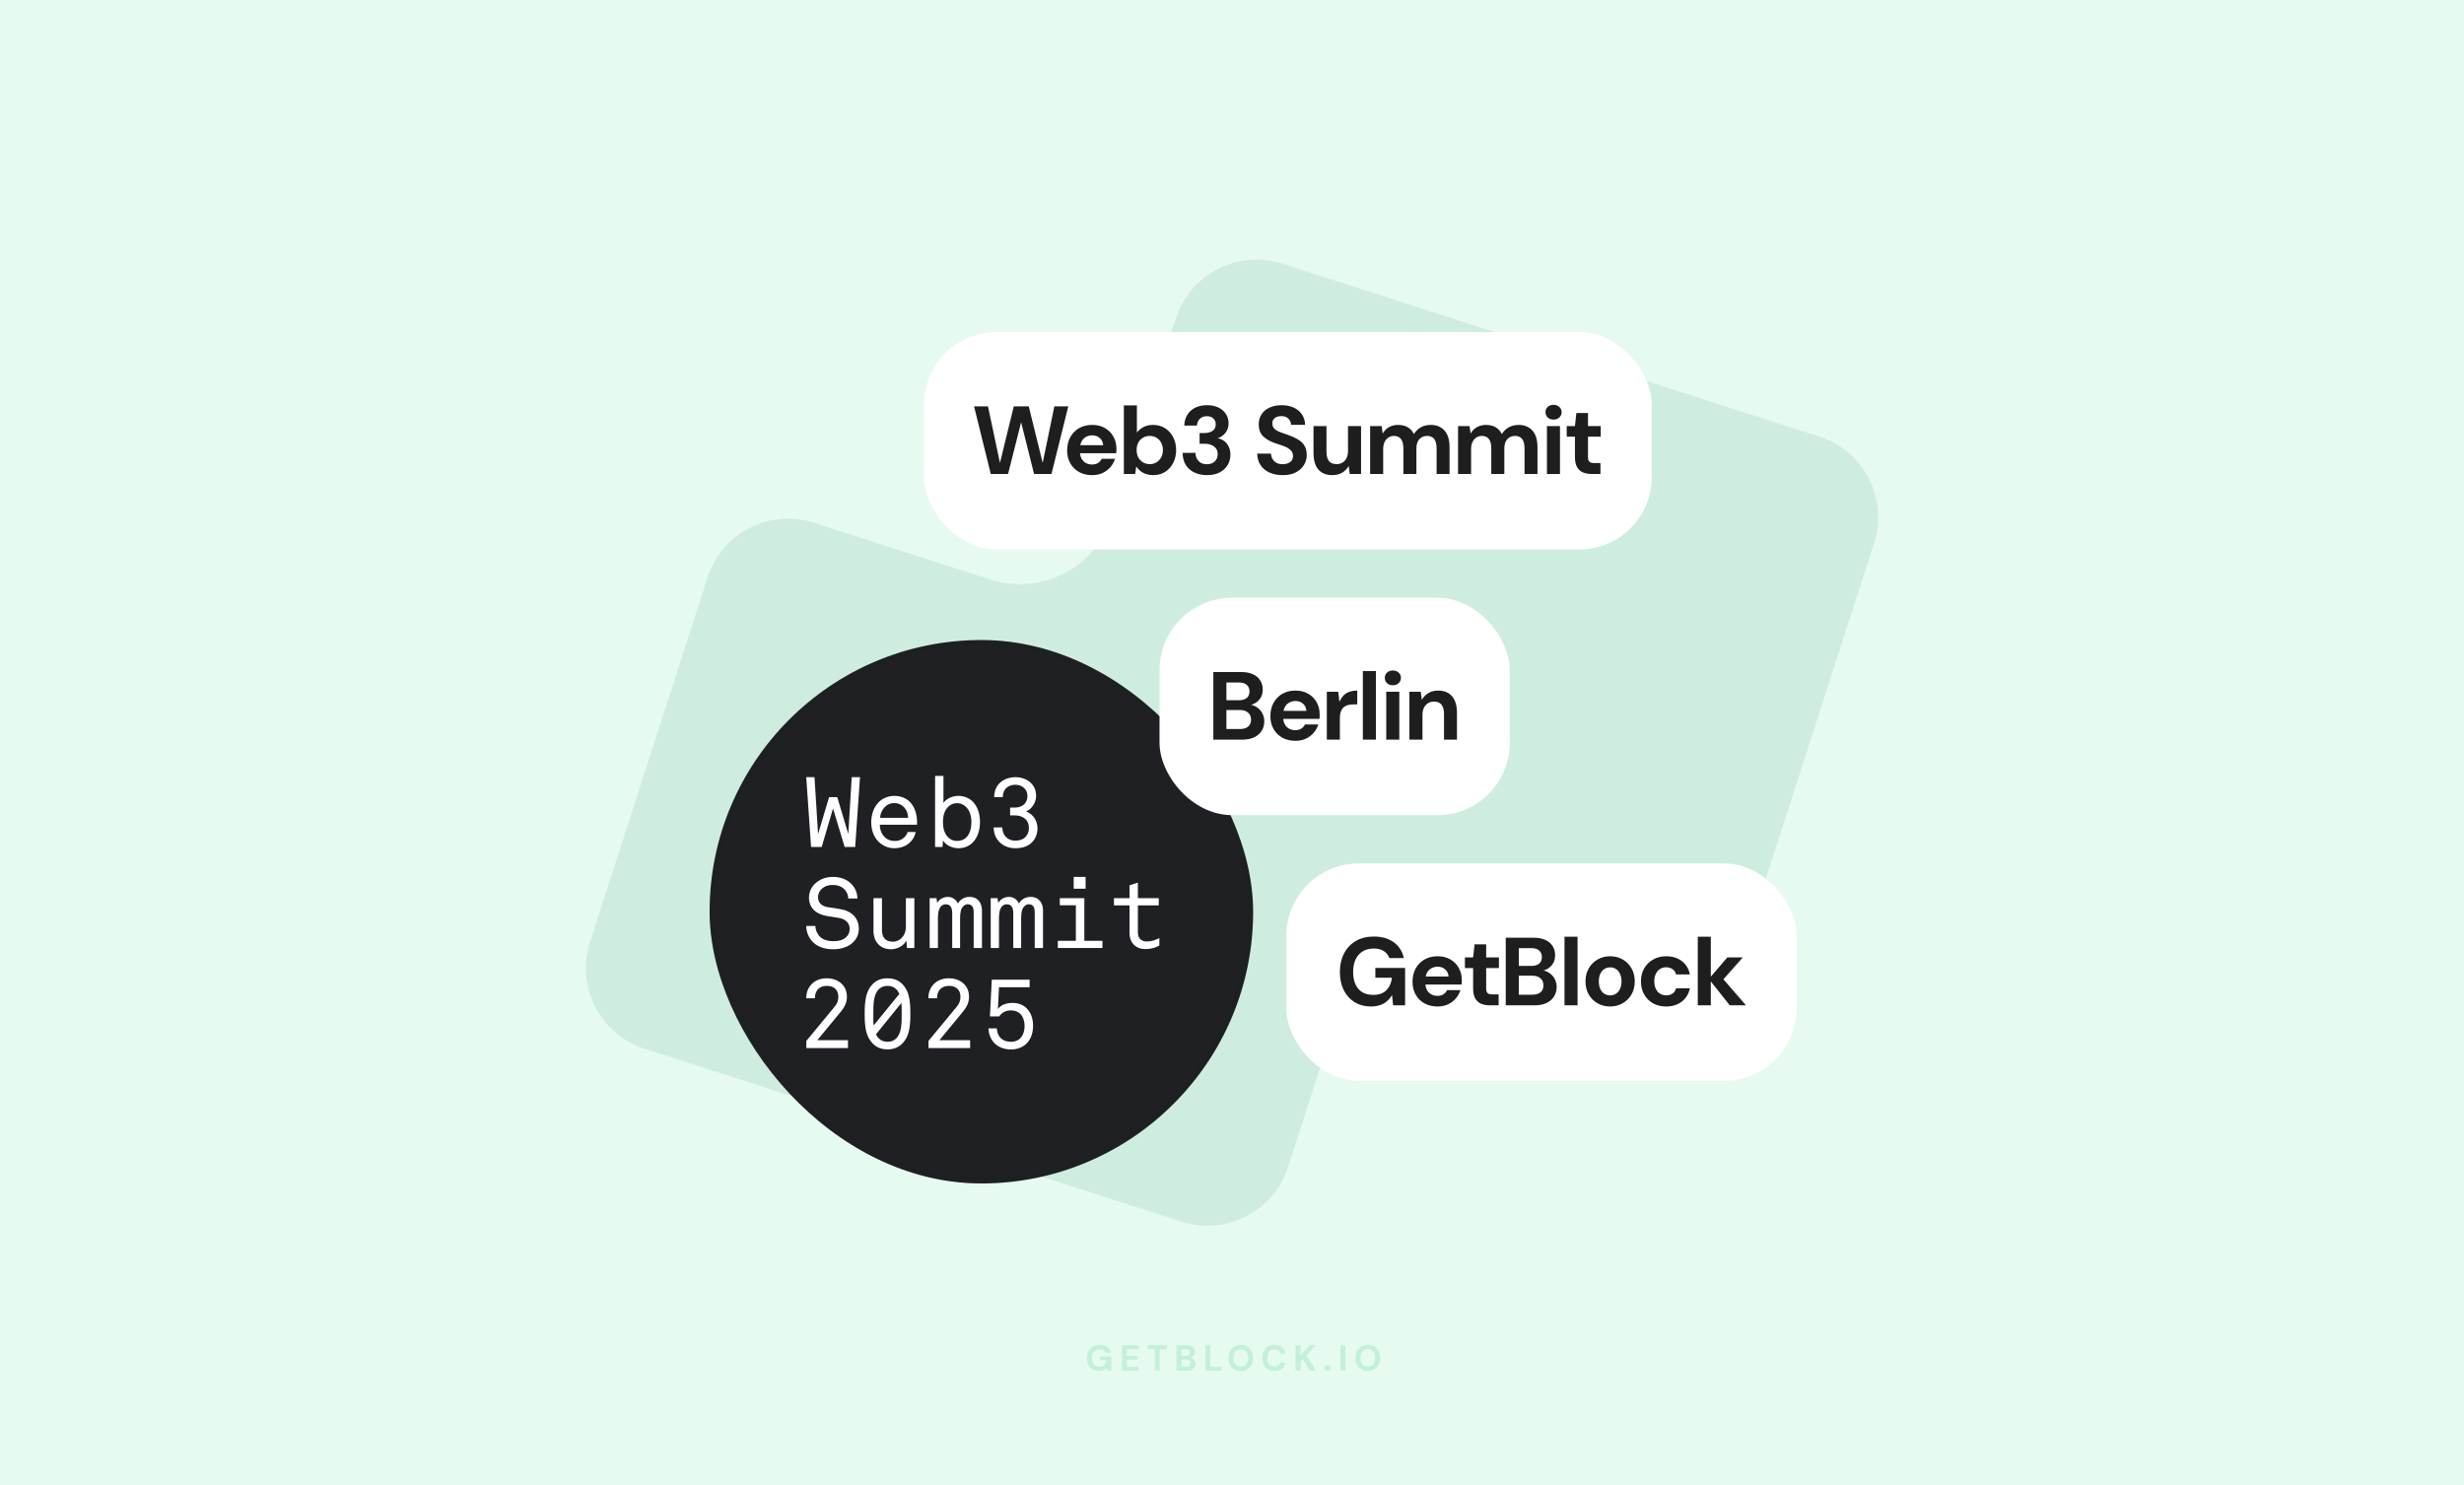
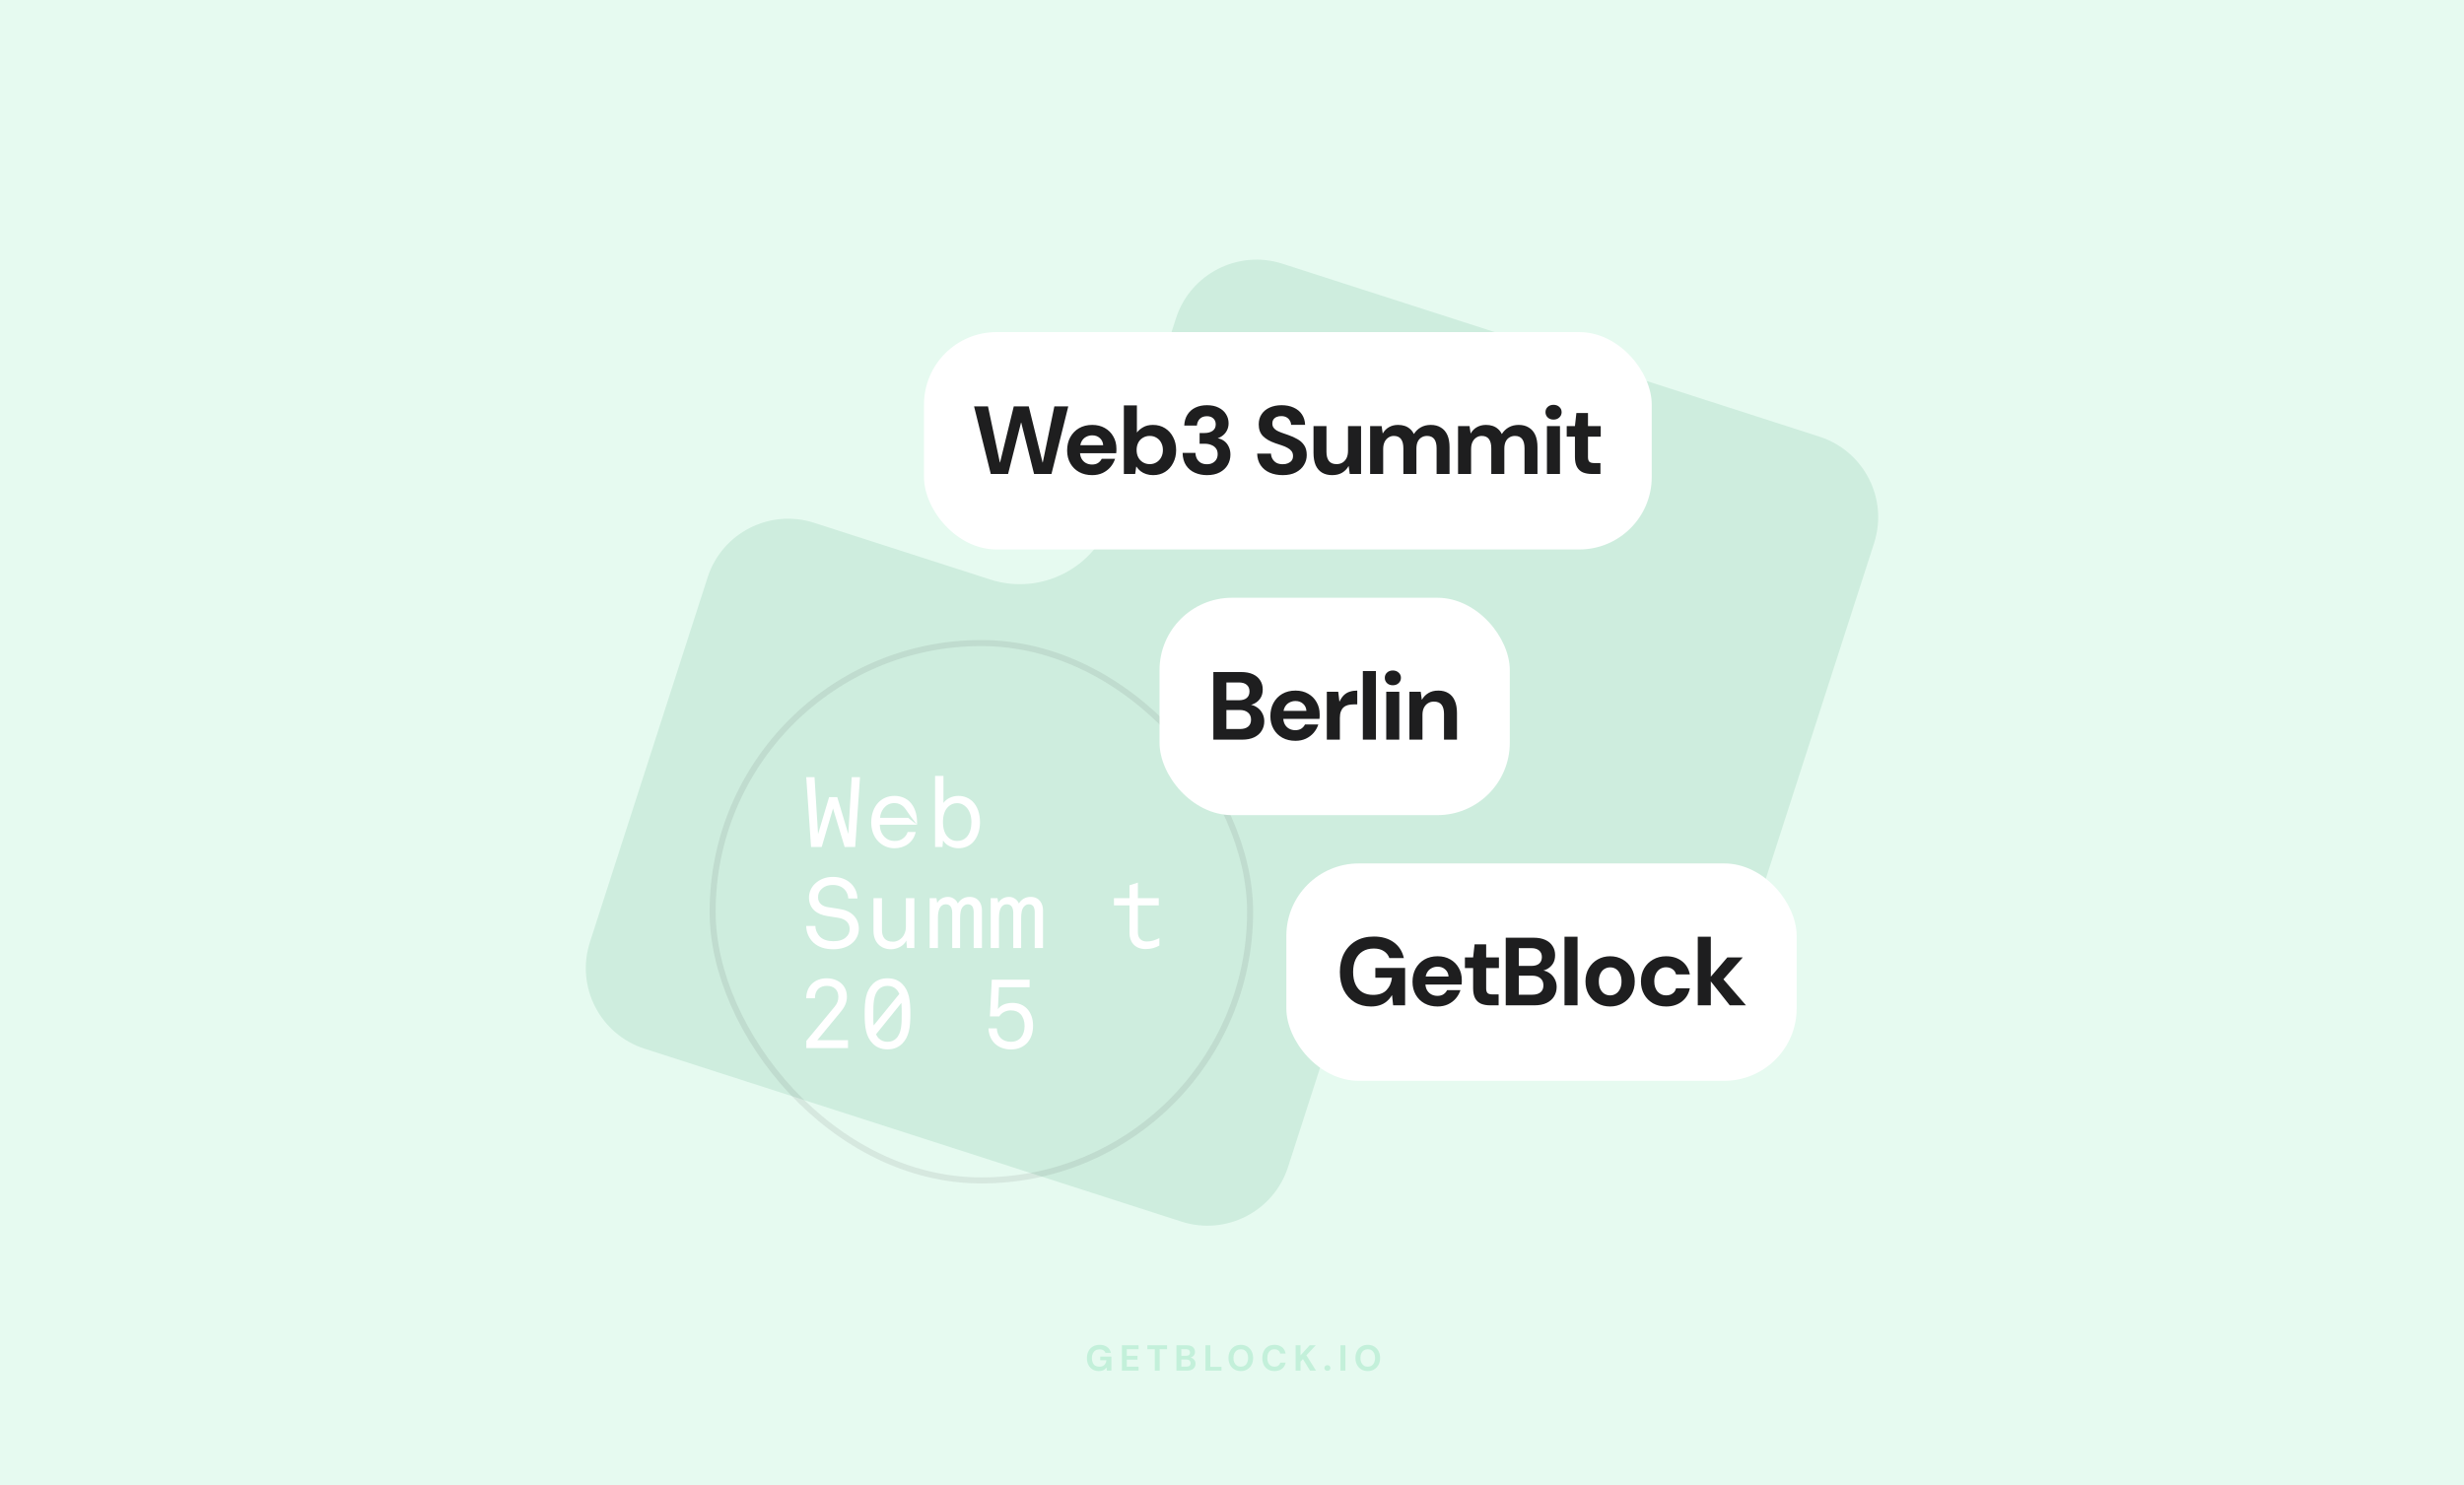
<svg xmlns="http://www.w3.org/2000/svg" width="816" height="492" viewBox="0 0 816 492" fill="none">
  <rect width="816" height="492" fill="#E6FAF0" />
  <path fill-rule="evenodd" clip-rule="evenodd" d="M602.554 144.638C617.294 149.386 625.392 165.176 620.64 179.905L581.656 300.753C576.904 315.482 561.104 323.574 546.364 318.826L488.072 300.048C471.255 294.631 453.23 303.868 447.806 320.683L426.552 386.568C421.801 401.298 406 409.389 391.26 404.641L213.446 347.362C198.706 342.614 190.608 326.824 195.36 312.095L234.344 191.247C239.096 176.518 254.896 168.426 269.636 173.174L327.928 191.952C344.745 197.369 362.77 188.132 368.194 171.317L389.448 105.432C394.199 90.702 410 82.611 424.74 87.359L602.554 144.638Z" fill="#CEEDDE" />
  <path opacity="0.16" d="M363.914 454.144C363.122 454.144 362.426 453.968 361.826 453.616C361.234 453.256 360.774 452.756 360.446 452.116C360.118 451.468 359.954 450.716 359.954 449.86C359.954 448.996 360.122 448.236 360.458 447.58C360.794 446.916 361.278 446.396 361.91 446.02C362.55 445.644 363.306 445.456 364.178 445.456C365.17 445.456 365.99 445.692 366.638 446.164C367.294 446.636 367.714 447.292 367.898 448.132H366.098C365.978 447.764 365.754 447.476 365.426 447.268C365.098 447.052 364.678 446.944 364.166 446.944C363.622 446.944 363.158 447.064 362.774 447.304C362.39 447.544 362.098 447.88 361.898 448.312C361.698 448.744 361.598 449.26 361.598 449.86C361.598 450.468 361.698 450.984 361.898 451.408C362.098 451.832 362.382 452.156 362.75 452.38C363.126 452.596 363.566 452.704 364.07 452.704C364.806 452.704 365.362 452.508 365.738 452.116C366.122 451.716 366.35 451.2 366.422 450.568H364.358V449.356H368.054V454H366.566L366.434 452.932C366.258 453.196 366.05 453.42 365.81 453.604C365.578 453.78 365.306 453.912 364.994 454C364.682 454.096 364.322 454.144 363.914 454.144ZM371.537 454V445.6H377.057V446.908H373.157V449.104H376.697V450.364H373.157V452.692H377.057V454H371.537ZM382.432 454V446.908H379.972V445.6H386.488V446.908H384.04V454H382.432ZM389.604 454V445.6H393.048C393.632 445.6 394.124 445.692 394.524 445.876C394.924 446.06 395.224 446.316 395.424 446.644C395.632 446.964 395.736 447.336 395.736 447.76C395.736 448.184 395.644 448.54 395.46 448.828C395.276 449.116 395.032 449.34 394.728 449.5C394.432 449.652 394.104 449.74 393.744 449.764L393.936 449.632C394.32 449.648 394.66 449.752 394.956 449.944C395.26 450.128 395.496 450.376 395.664 450.688C395.84 451 395.928 451.34 395.928 451.708C395.928 452.156 395.82 452.552 395.604 452.896C395.388 453.24 395.076 453.512 394.668 453.712C394.26 453.904 393.76 454 393.168 454H389.604ZM391.224 452.68H392.904C393.344 452.68 393.684 452.58 393.924 452.38C394.164 452.18 394.284 451.892 394.284 451.516C394.284 451.14 394.16 450.848 393.912 450.64C393.664 450.424 393.32 450.316 392.88 450.316H391.224V452.68ZM391.224 449.104H392.784C393.208 449.104 393.532 449.008 393.756 448.816C393.98 448.624 394.092 448.352 394.092 448C394.092 447.656 393.98 447.388 393.756 447.196C393.532 446.996 393.204 446.896 392.772 446.896H391.224V449.104ZM399.211 454V445.6H400.831V452.74H404.515V454H399.211ZM410.912 454.144C410.104 454.144 409.392 453.96 408.776 453.592C408.168 453.224 407.692 452.716 407.348 452.068C407.004 451.412 406.832 450.656 406.832 449.8C406.832 448.944 407.004 448.192 407.348 447.544C407.692 446.888 408.168 446.376 408.776 446.008C409.392 445.64 410.104 445.456 410.912 445.456C411.72 445.456 412.428 445.64 413.036 446.008C413.652 446.376 414.132 446.888 414.476 447.544C414.82 448.192 414.992 448.944 414.992 449.8C414.992 450.656 414.82 451.412 414.476 452.068C414.132 452.716 413.652 453.224 413.036 453.592C412.428 453.96 411.72 454.144 410.912 454.144ZM410.912 452.692C411.408 452.692 411.836 452.576 412.196 452.344C412.564 452.104 412.844 451.768 413.036 451.336C413.236 450.904 413.336 450.392 413.336 449.8C413.336 449.2 413.236 448.688 413.036 448.264C412.844 447.832 412.564 447.5 412.196 447.268C411.836 447.036 411.408 446.92 410.912 446.92C410.424 446.92 409.996 447.036 409.628 447.268C409.26 447.5 408.976 447.832 408.776 448.264C408.576 448.688 408.476 449.2 408.476 449.8C408.476 450.392 408.576 450.904 408.776 451.336C408.976 451.768 409.26 452.104 409.628 452.344C409.996 452.576 410.424 452.692 410.912 452.692ZM422.053 454.144C421.221 454.144 420.505 453.964 419.905 453.604C419.305 453.236 418.845 452.728 418.525 452.08C418.205 451.424 418.045 450.668 418.045 449.812C418.045 448.956 418.205 448.2 418.525 447.544C418.845 446.888 419.305 446.376 419.905 446.008C420.505 445.64 421.221 445.456 422.053 445.456C423.069 445.456 423.897 445.708 424.537 446.212C425.185 446.716 425.589 447.428 425.749 448.348H423.985C423.881 447.9 423.665 447.552 423.337 447.304C423.009 447.048 422.577 446.92 422.041 446.92C421.553 446.92 421.133 447.04 420.781 447.28C420.429 447.512 420.157 447.844 419.965 448.276C419.781 448.7 419.689 449.212 419.689 449.812C419.689 450.404 419.781 450.916 419.965 451.348C420.157 451.78 420.429 452.112 420.781 452.344C421.133 452.576 421.553 452.692 422.041 452.692C422.577 452.692 423.005 452.576 423.325 452.344C423.653 452.104 423.873 451.772 423.985 451.348H425.749C425.589 452.22 425.185 452.904 424.537 453.4C423.897 453.896 423.069 454.144 422.053 454.144ZM429.077 454V445.6H430.697V448.924L433.733 445.6H435.737L432.641 448.924L435.821 454H433.841L431.489 450.184L430.697 451.024V454H429.077ZM439.603 454.06C439.307 454.06 439.063 453.972 438.871 453.796C438.687 453.612 438.595 453.388 438.595 453.124C438.595 452.86 438.687 452.64 438.871 452.464C439.063 452.28 439.307 452.188 439.603 452.188C439.899 452.188 440.139 452.28 440.323 452.464C440.507 452.64 440.599 452.86 440.599 453.124C440.599 453.388 440.507 453.612 440.323 453.796C440.139 453.972 439.899 454.06 439.603 454.06ZM443.921 454V445.6H445.541V454H443.921ZM452.961 454.144C452.153 454.144 451.441 453.96 450.825 453.592C450.217 453.224 449.741 452.716 449.397 452.068C449.053 451.412 448.881 450.656 448.881 449.8C448.881 448.944 449.053 448.192 449.397 447.544C449.741 446.888 450.217 446.376 450.825 446.008C451.441 445.64 452.153 445.456 452.961 445.456C453.769 445.456 454.477 445.64 455.085 446.008C455.701 446.376 456.181 446.888 456.525 447.544C456.869 448.192 457.041 448.944 457.041 449.8C457.041 450.656 456.869 451.412 456.525 452.068C456.181 452.716 455.701 453.224 455.085 453.592C454.477 453.96 453.769 454.144 452.961 454.144ZM452.961 452.692C453.457 452.692 453.885 452.576 454.245 452.344C454.613 452.104 454.893 451.768 455.085 451.336C455.285 450.904 455.385 450.392 455.385 449.8C455.385 449.2 455.285 448.688 455.085 448.264C454.893 447.832 454.613 447.5 454.245 447.268C453.885 447.036 453.457 446.92 452.961 446.92C452.473 446.92 452.045 447.036 451.677 447.268C451.309 447.5 451.025 447.832 450.825 448.264C450.625 448.688 450.525 449.2 450.525 449.8C450.525 450.392 450.625 450.904 450.825 451.336C451.025 451.768 451.309 452.104 451.677 452.344C452.045 452.576 452.473 452.692 452.961 452.692Z" fill="#0BB867" />
-   <rect x="235" y="212" width="180" height="180" rx="90" fill="#1E2024" />
  <rect x="236" y="213" width="178" height="178" rx="89" stroke="#1E1E1F" stroke-opacity="0.08" stroke-width="2" />
  <path d="M383.941 313.193C382.735 313.878 381.3 314.367 379.375 314.367C375.657 314.367 374.059 311.79 374.059 309.148V299.886H368.906V297.505H374.059V293.233L376.832 292.352V297.505H383.746V299.886H376.832V308.888C376.832 310.649 377.843 311.855 379.767 311.855C381.398 311.855 382.572 311.366 383.941 310.747V313.193Z" fill="white" />
-   <path d="M359.518 294.375H355.571V290.461H359.518V294.375ZM365.095 314.008H350.32V311.628H356.289V299.854H350.973V297.506H359.094V311.628H365.095V314.008Z" fill="white" />
  <path d="M345.412 314.009H342.672V302.3C342.672 300.832 342.346 299.528 340.683 299.528C339.998 299.528 339.541 299.887 339.15 300.278C338.335 301.126 338.172 302.594 338.172 304.257V314.009H335.562V302.496C335.562 300.767 335.041 299.528 333.41 299.528C331.583 299.528 330.833 301.387 330.833 303.931V314.009H328.094V297.506H330.344L330.605 299.104C331.159 298.028 332.399 297.082 334.193 297.082C335.921 297.082 337.095 298.354 337.421 299.267C338.204 297.962 339.541 297.082 341.303 297.082C344.205 297.082 345.412 299.3 345.412 301.517V314.009Z" fill="white" />
  <path d="M325.193 314.009H322.454V302.3C322.454 300.832 322.127 299.528 320.464 299.528C319.779 299.528 319.323 299.887 318.931 300.278C318.116 301.126 317.953 302.594 317.953 304.257V314.009H315.344V302.496C315.344 300.767 314.822 299.528 313.191 299.528C311.365 299.528 310.615 301.387 310.615 303.931V314.009H307.875V297.506H310.125L310.386 299.104C310.941 298.028 312.18 297.082 313.974 297.082C315.702 297.082 316.877 298.354 317.203 299.267C317.985 297.962 319.323 297.082 321.084 297.082C323.986 297.082 325.193 299.3 325.193 301.517V314.009Z" fill="white" />
  <path d="M302.808 314.009H300.362L300.134 311.53C299.286 313.422 296.938 314.433 295.079 314.433C291.622 314.433 289.273 312.052 289.273 308.366V297.506H292.078V307.975C292.078 310.454 293.122 311.921 295.731 311.921C298.079 311.921 300.004 309.834 300.004 307.094V297.506H302.808V314.009Z" fill="white" />
  <path d="M284.416 307.649C284.416 309.573 283.633 311.041 282.492 312.15C280.894 313.715 278.448 314.433 275.969 314.433C273.164 314.433 270.979 313.682 269.413 312.247C267.946 310.878 267 308.888 267 306.703H270.033C270.033 308.073 270.685 309.443 271.631 310.356C272.675 311.367 274.338 311.758 275.969 311.758C277.73 311.758 279.165 311.399 280.209 310.421C280.926 309.769 281.383 308.953 281.383 307.714C281.383 305.92 280.307 304.42 277.567 303.996C276.295 303.8 275.251 303.637 274.012 303.442C270.555 302.92 267.913 300.995 267.913 297.31C267.913 295.581 268.631 293.918 269.87 292.744C271.468 291.244 273.425 290.461 275.838 290.461C278.089 290.461 280.241 291.146 281.774 292.614C283.177 293.951 283.894 295.647 283.959 297.604H280.926C280.861 296.462 280.47 295.516 279.817 294.766C278.937 293.755 277.6 293.135 275.806 293.135C274.143 293.135 272.805 293.625 271.794 294.766C271.207 295.451 270.914 296.201 270.914 297.245C270.914 299.332 272.577 300.278 274.306 300.506C275.61 300.669 276.784 300.898 278.056 301.093C281.905 301.648 284.416 303.996 284.416 307.649Z" fill="white" />
  <path d="M342.118 339.697C342.118 342.077 341.466 344.002 340.194 345.404C339.02 346.709 337.193 347.622 334.812 347.622C332.595 347.622 330.703 346.872 329.464 345.665C328.192 344.426 327.442 342.73 327.344 340.642H330.116C330.181 342.077 330.67 343.121 331.421 343.871C332.171 344.621 333.345 345.078 334.78 345.078C336.345 345.078 337.487 344.458 338.172 343.578C338.922 342.632 339.313 341.36 339.313 339.827C339.313 338.262 338.857 336.892 338.009 335.946C337.291 335.163 336.215 334.674 334.78 334.674C333.247 334.674 331.714 335.359 330.931 336.664H327.833L328.453 324.498H340.977V327.01H330.833L330.475 334.25C331.486 332.782 333.41 332.195 335.334 332.195C337.324 332.195 338.954 332.913 340.063 334.054C341.4 335.424 342.118 337.446 342.118 339.697Z" fill="white" />
-   <path d="M321.274 347.166H307.478V344.785L316.838 333.468C317.719 332.425 318.078 331.381 318.078 330.207C318.078 327.891 316.643 326.554 314.262 326.554C312.24 326.554 310.315 327.663 310.315 330.663H307.445C307.445 326.717 310.218 324.043 314.229 324.043C316.708 324.043 318.73 325.054 319.871 326.652C320.556 327.63 320.915 328.739 320.915 330.174C320.915 331.968 320.23 333.468 318.991 335.001L311.098 344.557H321.274V347.166Z" fill="white" />
  <path d="M301.485 335.816C301.485 340.187 301.093 343.35 298.81 345.666C297.701 346.775 296.168 347.59 293.918 347.59C291.668 347.59 290.135 346.775 289.026 345.666C286.743 343.35 286.352 340.187 286.352 335.816C286.352 331.446 286.743 328.25 289.026 325.934C290.135 324.825 291.668 324.043 293.918 324.043C296.168 324.043 297.701 324.825 298.81 325.934C301.093 328.25 301.485 331.446 301.485 335.816ZM297.832 329.228C297.571 328.609 297.212 328.054 296.723 327.598C296.071 326.978 295.125 326.554 293.918 326.554C292.711 326.554 291.766 326.978 291.113 327.598C289.189 329.424 289.222 332.751 289.222 335.816C289.222 337.088 289.189 338.426 289.319 339.665L297.832 329.228ZM298.615 335.816C298.615 334.61 298.615 333.37 298.517 332.196L290.102 342.6C290.363 343.155 290.689 343.644 291.113 344.035C291.766 344.655 292.711 345.079 293.918 345.079C295.125 345.079 296.071 344.655 296.723 344.035C298.647 342.209 298.615 338.882 298.615 335.816Z" fill="white" />
  <path d="M280.828 347.166H267.033V344.785L276.393 333.468C277.273 332.425 277.632 331.381 277.632 330.207C277.632 327.891 276.197 326.554 273.816 326.554C271.794 326.554 269.87 327.663 269.87 330.663H267C267 326.717 269.772 324.043 273.784 324.043C276.262 324.043 278.285 325.054 279.426 326.652C280.111 327.63 280.47 328.739 280.47 330.174C280.47 331.968 279.785 333.468 278.545 335.001L270.653 344.557H280.828V347.166Z" fill="white" />
-   <path d="M343.584 274.351C343.584 276.112 342.964 277.743 341.855 278.917C340.648 280.189 338.822 280.971 336.278 280.971C334.093 280.971 332.267 280.189 330.995 278.917C329.82 277.743 329.103 276.145 329.07 274.057H331.908C331.973 275.329 332.332 276.405 333.082 277.188C333.767 277.938 334.843 278.46 336.278 278.46C337.648 278.46 338.887 278.036 339.67 277.156C340.29 276.471 340.746 275.525 340.746 274.286C340.746 271.513 338.757 270.078 335.985 270.078H334.517V267.502H335.985C338.594 267.502 340.257 266.067 340.257 263.686C340.257 262.642 339.898 261.729 339.181 261.044C338.561 260.424 337.55 259.935 336.311 259.935C335.071 259.935 334.126 260.294 333.441 260.848C332.56 261.566 332.103 262.675 332.071 264.045H329.233C329.266 261.794 330.081 260.164 331.419 259.055C332.69 258.011 334.419 257.424 336.376 257.424C338.268 257.424 340.094 258.109 341.301 259.25C342.442 260.294 343.127 261.729 343.127 263.686C343.127 265.806 341.659 268.024 339.8 268.806C342.214 269.622 343.584 272.003 343.584 274.351Z" fill="white" />
  <path d="M324.544 272.329C324.544 275.068 323.696 277.482 322.131 279.08C321.054 280.189 319.391 280.971 317.369 280.971C315.51 280.971 313.259 280.058 312.314 278.395L312.118 280.547H309.672V257H312.444V265.969C313.357 264.599 315.314 263.621 317.369 263.621C319.391 263.621 320.956 264.403 322.033 265.414C323.696 267.013 324.544 269.491 324.544 272.329ZM321.707 272.296C321.707 270.372 321.185 268.545 319.945 267.306C319.228 266.589 318.282 266.034 316.912 266.034C315.706 266.034 314.792 266.523 314.14 267.11C312.77 268.317 312.281 270.241 312.281 272.296C312.281 274.351 312.77 276.275 314.14 277.482C314.792 278.069 315.706 278.558 316.912 278.558C318.282 278.558 319.293 278.101 320.011 277.384C321.25 276.145 321.707 274.22 321.707 272.296Z" fill="white" />
-   <path d="M303.689 273.177H291.361C291.361 274.612 291.85 276.21 293.024 277.319C293.807 278.069 294.883 278.558 296.188 278.558C297.655 278.558 298.406 278.232 299.221 277.58C299.808 277.123 300.362 276.373 300.591 275.59H303.265C302.482 279.015 299.645 280.972 296.188 280.972C294.068 280.972 292.274 280.091 290.97 278.819C289.208 277.09 288.523 274.71 288.523 272.361C288.523 269.785 289.371 267.371 290.97 265.741C292.241 264.469 294.003 263.621 296.22 263.621C298.308 263.621 300.134 264.404 301.308 265.61C302.874 267.208 303.689 269.622 303.689 272.198V273.177ZM300.754 270.894C300.721 269.491 300.199 268.219 299.351 267.339C298.536 266.491 297.492 266.002 296.188 266.002C293.024 266.002 291.524 268.937 291.459 270.894H300.754Z" fill="white" />
+   <path d="M303.689 273.177H291.361C291.361 274.612 291.85 276.21 293.024 277.319C293.807 278.069 294.883 278.558 296.188 278.558C297.655 278.558 298.406 278.232 299.221 277.58C299.808 277.123 300.362 276.373 300.591 275.59H303.265C302.482 279.015 299.645 280.972 296.188 280.972C294.068 280.972 292.274 280.091 290.97 278.819C289.208 277.09 288.523 274.71 288.523 272.361C288.523 269.785 289.371 267.371 290.97 265.741C292.241 264.469 294.003 263.621 296.22 263.621C298.308 263.621 300.134 264.404 301.308 265.61C302.874 267.208 303.689 269.622 303.689 272.198V273.177ZC300.721 269.491 300.199 268.219 299.351 267.339C298.536 266.491 297.492 266.002 296.188 266.002C293.024 266.002 291.524 268.937 291.459 270.894H300.754Z" fill="white" />
  <path d="M284.807 257.424L283.209 280.547H279.72L275.871 267.795L272.12 280.547H268.598L267 257.424H269.74L270.914 276.275L274.567 264.045H277.273L280.926 276.242L282.068 257.424H284.807Z" fill="white" />
  <rect x="306" y="110" width="241" height="72" rx="24" fill="white" />
  <path d="M328.116 157L322.58 134.6H327.188L331.124 153.192H331.188L335.732 134.6H340.692L345.268 153.192H345.332L349.172 134.6H353.78L348.212 157H342.452L338.196 139.976H338.132L333.844 157H328.116ZM361.689 157.384C360.068 157.384 358.628 157.043 357.369 156.36C356.132 155.677 355.161 154.717 354.457 153.48C353.753 152.243 353.401 150.824 353.401 149.224C353.401 147.56 353.743 146.099 354.425 144.84C355.129 143.56 356.1 142.557 357.337 141.832C358.596 141.107 360.057 140.744 361.721 140.744C363.3 140.744 364.687 141.085 365.881 141.768C367.097 142.451 368.036 143.389 368.697 144.584C369.38 145.757 369.721 147.091 369.721 148.584C369.721 148.797 369.721 149.043 369.721 149.32C369.721 149.576 369.7 149.843 369.657 150.12H356.473V147.464H365.337C365.273 146.483 364.9 145.693 364.217 145.096C363.556 144.499 362.724 144.2 361.721 144.2C360.975 144.2 360.292 144.371 359.673 144.712C359.055 145.032 358.564 145.523 358.201 146.184C357.839 146.845 357.657 147.688 357.657 148.712V149.64C357.657 150.515 357.828 151.272 358.169 151.912C358.511 152.531 358.98 153.011 359.577 153.352C360.196 153.693 360.889 153.864 361.657 153.864C362.447 153.864 363.108 153.693 363.641 153.352C364.175 152.989 364.58 152.531 364.857 151.976H369.273C368.953 152.979 368.441 153.896 367.737 154.728C367.033 155.539 366.169 156.189 365.145 156.68C364.121 157.149 362.969 157.384 361.689 157.384ZM381.885 157.384C381.053 157.384 380.285 157.267 379.581 157.032C378.898 156.819 378.279 156.499 377.725 156.072C377.191 155.645 376.733 155.144 376.349 154.568H376.285L375.933 157H372.189V134.28H376.509V143.272C377.021 142.589 377.714 142.003 378.589 141.512C379.463 141 380.541 140.744 381.821 140.744C383.335 140.744 384.669 141.107 385.821 141.832C386.973 142.557 387.869 143.549 388.509 144.808C389.17 146.045 389.501 147.475 389.501 149.096C389.501 150.675 389.17 152.093 388.509 153.352C387.869 154.611 386.973 155.603 385.821 156.328C384.69 157.032 383.378 157.384 381.885 157.384ZM380.765 153.736C381.618 153.736 382.365 153.533 383.005 153.128C383.666 152.723 384.178 152.179 384.541 151.496C384.925 150.792 385.117 149.981 385.117 149.064C385.117 148.147 384.925 147.336 384.541 146.632C384.178 145.928 383.666 145.384 383.005 145C382.365 144.595 381.618 144.392 380.765 144.392C379.911 144.392 379.154 144.595 378.493 145C377.831 145.384 377.319 145.928 376.957 146.632C376.594 147.336 376.413 148.147 376.413 149.064C376.413 149.981 376.594 150.792 376.957 151.496C377.319 152.179 377.831 152.723 378.493 153.128C379.154 153.533 379.911 153.736 380.765 153.736ZM399.703 157.384C398.252 157.384 396.919 157.117 395.703 156.584C394.487 156.051 393.516 155.24 392.791 154.152C392.065 153.064 391.681 151.688 391.639 150.024H395.895C395.916 150.728 396.076 151.368 396.375 151.944C396.673 152.499 397.1 152.947 397.655 153.288C398.231 153.608 398.913 153.768 399.703 153.768C400.471 153.768 401.111 153.619 401.623 153.32C402.156 153.021 402.561 152.627 402.839 152.136C403.116 151.645 403.255 151.08 403.255 150.44C403.255 149.672 403.073 149.043 402.711 148.552C402.348 148.04 401.836 147.656 401.175 147.4C400.535 147.123 399.788 146.984 398.935 146.984H397.271V143.432H398.935C399.98 143.432 400.855 143.197 401.559 142.728C402.263 142.237 402.615 141.512 402.615 140.552C402.615 139.741 402.348 139.091 401.815 138.6C401.303 138.109 400.599 137.864 399.703 137.864C398.679 137.864 397.879 138.163 397.303 138.76C396.748 139.357 396.439 140.093 396.375 140.968H392.183C392.247 139.56 392.599 138.355 393.239 137.352C393.879 136.328 394.753 135.549 395.863 135.016C396.972 134.483 398.252 134.216 399.703 134.216C401.239 134.216 402.54 134.493 403.607 135.048C404.673 135.581 405.484 136.307 406.039 137.224C406.593 138.12 406.871 139.112 406.871 140.2C406.871 141.053 406.7 141.821 406.359 142.504C406.039 143.165 405.601 143.72 405.047 144.168C404.513 144.616 403.916 144.947 403.255 145.16C404.087 145.309 404.823 145.629 405.463 146.12C406.103 146.611 406.593 147.24 406.935 148.008C407.297 148.755 407.479 149.619 407.479 150.6C407.479 151.816 407.18 152.947 406.583 153.992C405.985 155.016 405.111 155.837 403.959 156.456C402.807 157.075 401.388 157.384 399.703 157.384ZM424.818 157.384C423.197 157.384 421.746 157.107 420.466 156.552C419.207 155.997 418.215 155.187 417.49 154.12C416.765 153.053 416.381 151.763 416.338 150.248H420.914C420.935 150.909 421.106 151.507 421.426 152.04C421.746 152.573 422.183 153 422.738 153.32C423.314 153.619 424.007 153.768 424.818 153.768C425.479 153.768 426.055 153.661 426.546 153.448C427.058 153.235 427.463 152.936 427.762 152.552C428.061 152.147 428.21 151.645 428.21 151.048C428.21 150.408 428.05 149.875 427.73 149.448C427.41 149.021 426.973 148.659 426.418 148.36C425.863 148.04 425.223 147.763 424.498 147.528C423.794 147.293 423.058 147.048 422.29 146.792C420.519 146.173 419.165 145.384 418.226 144.424C417.309 143.464 416.85 142.184 416.85 140.584C416.85 139.261 417.17 138.131 417.81 137.192C418.45 136.232 419.346 135.496 420.498 134.984C421.65 134.472 422.962 134.216 424.434 134.216C425.949 134.216 427.282 134.483 428.434 135.016C429.586 135.528 430.493 136.275 431.154 137.256C431.815 138.237 432.167 139.389 432.21 140.712H427.57C427.549 140.179 427.399 139.699 427.122 139.272C426.866 138.824 426.503 138.472 426.034 138.216C425.565 137.96 425.01 137.832 424.37 137.832C423.815 137.811 423.303 137.896 422.834 138.088C422.386 138.259 422.023 138.536 421.746 138.92C421.49 139.283 421.362 139.741 421.362 140.296C421.362 140.829 421.49 141.277 421.746 141.64C422.002 142.003 422.354 142.323 422.802 142.6C423.271 142.856 423.826 143.101 424.466 143.336C425.106 143.571 425.81 143.816 426.578 144.072C427.709 144.456 428.733 144.915 429.65 145.448C430.589 145.96 431.335 146.632 431.89 147.464C432.466 148.296 432.754 149.384 432.754 150.728C432.754 151.923 432.445 153.021 431.826 154.024C431.229 155.027 430.343 155.837 429.17 156.456C427.997 157.075 426.546 157.384 424.818 157.384ZM441.172 157.384C439.87 157.384 438.75 157.107 437.812 156.552C436.894 155.997 436.19 155.176 435.7 154.088C435.23 152.979 434.996 151.624 434.996 150.024V141.128H439.284V149.64C439.284 150.963 439.55 151.976 440.084 152.68C440.617 153.384 441.47 153.736 442.644 153.736C443.369 153.736 444.02 153.565 444.596 153.224C445.172 152.861 445.62 152.36 445.94 151.72C446.26 151.059 446.42 150.259 446.42 149.32V141.128H450.74V157H446.996L446.644 154.408H446.58C446.089 155.304 445.385 156.029 444.468 156.584C443.572 157.117 442.473 157.384 441.172 157.384ZM453.743 157V141.128H457.551L457.903 143.528H457.967C458.479 142.632 459.161 141.949 460.015 141.48C460.868 140.989 461.86 140.744 462.991 140.744C463.801 140.744 464.527 140.851 465.167 141.064C465.828 141.277 466.415 141.608 466.927 142.056C467.439 142.483 467.865 143.037 468.207 143.72H468.271C468.868 142.781 469.625 142.056 470.543 141.544C471.481 141.011 472.58 140.744 473.839 140.744C475.14 140.744 476.249 141.032 477.167 141.608C478.105 142.163 478.82 142.984 479.311 144.072C479.801 145.16 480.047 146.504 480.047 148.104V157H475.759V148.488C475.759 147.165 475.503 146.152 474.991 145.448C474.479 144.744 473.679 144.392 472.591 144.392C471.887 144.392 471.268 144.563 470.735 144.904C470.201 145.224 469.785 145.704 469.487 146.344C469.209 146.963 469.071 147.731 469.071 148.648V157H464.751V148.488C464.751 147.165 464.495 146.152 463.983 145.448C463.471 144.744 462.671 144.392 461.583 144.392C460.921 144.392 460.324 144.573 459.791 144.936C459.257 145.277 458.831 145.779 458.511 146.44C458.212 147.08 458.063 147.869 458.063 148.808V157H453.743ZM482.86 157V141.128H486.668L487.02 143.528H487.084C487.596 142.632 488.279 141.949 489.132 141.48C489.986 140.989 490.978 140.744 492.108 140.744C492.919 140.744 493.644 140.851 494.284 141.064C494.946 141.277 495.532 141.608 496.044 142.056C496.556 142.483 496.983 143.037 497.324 143.72H497.388C497.986 142.781 498.743 142.056 499.66 141.544C500.599 141.011 501.698 140.744 502.956 140.744C504.258 140.744 505.367 141.032 506.284 141.608C507.223 142.163 507.938 142.984 508.428 144.072C508.919 145.16 509.164 146.504 509.164 148.104V157H504.876V148.488C504.876 147.165 504.62 146.152 504.108 145.448C503.596 144.744 502.796 144.392 501.708 144.392C501.004 144.392 500.386 144.563 499.852 144.904C499.319 145.224 498.903 145.704 498.604 146.344C498.327 146.963 498.188 147.731 498.188 148.648V157H493.868V148.488C493.868 147.165 493.612 146.152 493.1 145.448C492.588 144.744 491.788 144.392 490.7 144.392C490.039 144.392 489.442 144.573 488.908 144.936C488.375 145.277 487.948 145.779 487.628 146.44C487.33 147.08 487.18 147.869 487.18 148.808V157H482.86ZM512.298 157V141.128H516.618V157H512.298ZM514.474 138.984C513.684 138.984 513.044 138.749 512.554 138.28C512.063 137.811 511.818 137.224 511.818 136.52C511.818 135.816 512.063 135.24 512.554 134.792C513.044 134.323 513.684 134.088 514.474 134.088C515.263 134.088 515.903 134.323 516.394 134.792C516.906 135.24 517.162 135.816 517.162 136.52C517.162 137.224 516.906 137.811 516.394 138.28C515.903 138.749 515.263 138.984 514.474 138.984ZM527.202 157C526.072 157 525.08 156.829 524.226 156.488C523.394 156.125 522.744 155.539 522.274 154.728C521.805 153.896 521.57 152.765 521.57 151.336V144.648H518.85V141.128H521.57L522.05 136.808H525.89V141.128H530.114V144.648H525.89V151.4C525.89 152.147 526.05 152.669 526.37 152.968C526.69 153.245 527.234 153.384 528.002 153.384H530.018V157H527.202Z" fill="#1E1E1F" />
  <rect x="426" y="286" width="169" height="72" rx="24" fill="white" />
  <path d="M454 333.384C451.973 333.384 450.181 332.915 448.624 331.976C447.088 331.016 445.883 329.683 445.008 327.976C444.155 326.248 443.728 324.243 443.728 321.96C443.728 319.656 444.176 317.629 445.072 315.88C445.989 314.109 447.28 312.723 448.944 311.72C450.629 310.717 452.645 310.216 454.992 310.216C457.616 310.216 459.803 310.845 461.552 312.104C463.301 313.363 464.421 315.112 464.912 317.352H460.112C459.771 316.371 459.163 315.603 458.288 315.048C457.435 314.472 456.325 314.184 454.96 314.184C453.509 314.184 452.272 314.504 451.248 315.144C450.224 315.784 449.445 316.68 448.912 317.832C448.379 318.984 448.112 320.36 448.112 321.96C448.112 323.581 448.379 324.957 448.912 326.088C449.445 327.219 450.203 328.083 451.184 328.68C452.187 329.256 453.36 329.544 454.704 329.544C456.667 329.544 458.149 329.021 459.152 327.976C460.176 326.909 460.784 325.533 460.976 323.848H455.472V320.616H465.328V333H461.36L461.008 329.672H460.944C460.475 330.461 459.899 331.144 459.216 331.72C458.555 332.275 457.787 332.691 456.912 332.968C456.059 333.245 455.088 333.384 454 333.384ZM476.069 333.384C474.448 333.384 473.008 333.043 471.749 332.36C470.512 331.677 469.541 330.717 468.837 329.48C468.133 328.243 467.781 326.824 467.781 325.224C467.781 323.56 468.122 322.099 468.805 320.84C469.509 319.56 470.48 318.557 471.717 317.832C472.976 317.107 474.437 316.744 476.101 316.744C477.68 316.744 479.066 317.085 480.261 317.768C481.477 318.451 482.416 319.389 483.077 320.584C483.76 321.757 484.101 323.091 484.101 324.584C484.101 324.797 484.101 325.043 484.101 325.32C484.101 325.576 484.08 325.843 484.037 326.12H470.853V323.464H479.717C479.653 322.483 479.28 321.693 478.597 321.096C477.936 320.499 477.104 320.2 476.101 320.2C475.354 320.2 474.672 320.371 474.053 320.712C473.434 321.032 472.944 321.523 472.581 322.184C472.218 322.845 472.037 323.688 472.037 324.712V325.64C472.037 326.515 472.208 327.272 472.549 327.912C472.89 328.531 473.36 329.011 473.957 329.352C474.576 329.693 475.269 329.864 476.037 329.864C476.826 329.864 477.488 329.693 478.021 329.352C478.554 328.989 478.96 328.531 479.237 327.976H483.653C483.333 328.979 482.821 329.896 482.117 330.728C481.413 331.539 480.549 332.189 479.525 332.68C478.501 333.149 477.349 333.384 476.069 333.384ZM493.485 333C492.355 333 491.363 332.829 490.509 332.488C489.677 332.125 489.027 331.539 488.557 330.728C488.088 329.896 487.853 328.765 487.853 327.336V320.648H485.133V317.128H487.853L488.333 312.808H492.173V317.128H496.397V320.648H492.173V327.4C492.173 328.147 492.333 328.669 492.653 328.968C492.973 329.245 493.517 329.384 494.285 329.384H496.301V333H493.485ZM498.655 333V310.6H507.839C509.396 310.6 510.708 310.845 511.775 311.336C512.842 311.827 513.642 312.509 514.175 313.384C514.73 314.237 515.007 315.229 515.007 316.36C515.007 317.491 514.762 318.44 514.271 319.208C513.78 319.976 513.13 320.573 512.319 321C511.53 321.405 510.666 321.64 509.727 321.704L510.207 321.352C511.231 321.395 512.138 321.672 512.927 322.184C513.738 322.675 514.367 323.336 514.815 324.168C515.284 325 515.519 325.907 515.519 326.888C515.519 328.083 515.231 329.139 514.655 330.056C514.1 330.973 513.268 331.699 512.159 332.232C511.071 332.744 509.738 333 508.159 333H498.655ZM502.975 329.48H507.455C508.628 329.48 509.535 329.213 510.175 328.68C510.815 328.147 511.135 327.379 511.135 326.376C511.135 325.373 510.804 324.595 510.143 324.04C509.482 323.464 508.564 323.176 507.391 323.176H502.975V329.48ZM502.975 319.944H507.135C508.266 319.944 509.13 319.688 509.727 319.176C510.324 318.664 510.623 317.939 510.623 317C510.623 316.083 510.324 315.368 509.727 314.856C509.13 314.323 508.255 314.056 507.103 314.056H502.975V319.944ZM518.116 333V310.28H522.436V333H518.116ZM533.223 333.384C531.687 333.384 530.301 333.032 529.063 332.328C527.826 331.624 526.845 330.643 526.119 329.384C525.415 328.125 525.063 326.685 525.063 325.064C525.063 323.421 525.426 321.981 526.151 320.744C526.877 319.485 527.858 318.504 529.095 317.8C530.333 317.096 531.709 316.744 533.223 316.744C534.759 316.744 536.146 317.096 537.383 317.8C538.621 318.504 539.591 319.485 540.295 320.744C541.021 321.981 541.383 323.421 541.383 325.064C541.383 326.707 541.021 328.157 540.295 329.416C539.57 330.653 538.589 331.624 537.351 332.328C536.135 333.032 534.759 333.384 533.223 333.384ZM533.223 329.704C533.906 329.704 534.525 329.533 535.079 329.192C535.655 328.851 536.114 328.339 536.455 327.656C536.818 326.952 536.999 326.088 536.999 325.064C536.999 324.04 536.818 323.187 536.455 322.504C536.114 321.8 535.666 321.277 535.111 320.936C534.557 320.595 533.938 320.424 533.255 320.424C532.573 320.424 531.943 320.595 531.367 320.936C530.791 321.277 530.333 321.8 529.991 322.504C529.65 323.187 529.479 324.04 529.479 325.064C529.479 326.088 529.65 326.952 529.991 327.656C530.333 328.339 530.781 328.851 531.335 329.192C531.911 329.533 532.541 329.704 533.223 329.704ZM551.783 333.384C550.119 333.384 548.658 333.032 547.399 332.328C546.162 331.603 545.191 330.621 544.487 329.384C543.783 328.125 543.431 326.685 543.431 325.064C543.431 323.443 543.783 322.013 544.487 320.776C545.212 319.517 546.204 318.536 547.463 317.832C548.722 317.107 550.162 316.744 551.783 316.744C553.831 316.744 555.559 317.277 556.967 318.344C558.375 319.411 559.26 320.883 559.623 322.76H555.047C554.876 322.013 554.492 321.437 553.895 321.032C553.298 320.605 552.583 320.392 551.751 320.392C551.004 320.392 550.332 320.584 549.735 320.968C549.159 321.331 548.7 321.864 548.359 322.568C548.018 323.251 547.847 324.083 547.847 325.064C547.847 325.789 547.943 326.44 548.135 327.016C548.327 327.571 548.594 328.051 548.935 328.456C549.298 328.861 549.714 329.171 550.183 329.384C550.652 329.597 551.175 329.704 551.751 329.704C552.306 329.704 552.807 329.619 553.255 329.448C553.703 329.256 554.087 328.989 554.407 328.648C554.727 328.285 554.94 327.859 555.047 327.368H559.623C559.26 329.203 558.375 330.664 556.967 331.752C555.559 332.84 553.831 333.384 551.783 333.384ZM572.841 333L565.929 324.264L572.041 317.128H577.161L569.257 326.056L569.225 322.632L578.217 333H572.841ZM562.249 333V310.28H566.569V333H562.249Z" fill="#1E1E1F" />
  <rect x="384" y="198" width="116" height="72" rx="24" fill="white" />
  <path d="M401.826 245V222.6H411.01C412.568 222.6 413.88 222.845 414.946 223.336C416.013 223.827 416.813 224.509 417.346 225.384C417.901 226.237 418.178 227.229 418.178 228.36C418.178 229.491 417.933 230.44 417.442 231.208C416.952 231.976 416.301 232.573 415.49 233C414.701 233.405 413.837 233.64 412.898 233.704L413.378 233.352C414.402 233.395 415.309 233.672 416.098 234.184C416.909 234.675 417.538 235.336 417.986 236.168C418.456 237 418.69 237.907 418.69 238.888C418.69 240.083 418.402 241.139 417.826 242.056C417.272 242.973 416.44 243.699 415.33 244.232C414.242 244.744 412.909 245 411.33 245H401.826ZM406.146 241.48H410.626C411.8 241.48 412.706 241.213 413.346 240.68C413.986 240.147 414.306 239.379 414.306 238.376C414.306 237.373 413.976 236.595 413.314 236.04C412.653 235.464 411.736 235.176 410.562 235.176H406.146V241.48ZM406.146 231.944H410.306C411.437 231.944 412.301 231.688 412.898 231.176C413.496 230.664 413.794 229.939 413.794 229C413.794 228.083 413.496 227.368 412.898 226.856C412.301 226.323 411.426 226.056 410.274 226.056H406.146V231.944ZM428.999 245.384C427.378 245.384 425.938 245.043 424.679 244.36C423.442 243.677 422.471 242.717 421.767 241.48C421.063 240.243 420.711 238.824 420.711 237.224C420.711 235.56 421.052 234.099 421.735 232.84C422.439 231.56 423.41 230.557 424.647 229.832C425.906 229.107 427.367 228.744 429.031 228.744C430.61 228.744 431.996 229.085 433.191 229.768C434.407 230.451 435.346 231.389 436.007 232.584C436.69 233.757 437.031 235.091 437.031 236.584C437.031 236.797 437.031 237.043 437.031 237.32C437.031 237.576 437.01 237.843 436.967 238.12H423.783V235.464H432.647C432.583 234.483 432.21 233.693 431.527 233.096C430.866 232.499 430.034 232.2 429.031 232.2C428.284 232.2 427.602 232.371 426.983 232.712C426.364 233.032 425.874 233.523 425.511 234.184C425.148 234.845 424.967 235.688 424.967 236.712V237.64C424.967 238.515 425.138 239.272 425.479 239.912C425.82 240.531 426.29 241.011 426.887 241.352C427.506 241.693 428.199 241.864 428.967 241.864C429.756 241.864 430.418 241.693 430.951 241.352C431.484 240.989 431.89 240.531 432.167 239.976H436.583C436.263 240.979 435.751 241.896 435.047 242.728C434.343 243.539 433.479 244.189 432.455 244.68C431.431 245.149 430.279 245.384 428.999 245.384ZM439.402 245V229.128H443.178L443.562 232.36H443.626C444.053 231.464 444.543 230.749 445.098 230.216C445.674 229.683 446.325 229.309 447.05 229.096C447.775 228.861 448.586 228.744 449.482 228.744V233.32H448.298C447.594 233.32 446.954 233.395 446.378 233.544C445.823 233.693 445.343 233.949 444.938 234.312C444.554 234.653 444.255 235.112 444.042 235.688C443.829 236.264 443.722 236.979 443.722 237.832V245H439.402ZM451.334 245V222.28H455.654V245H451.334ZM459.082 245V229.128H463.402V245H459.082ZM461.258 226.984C460.469 226.984 459.829 226.749 459.338 226.28C458.847 225.811 458.602 225.224 458.602 224.52C458.602 223.816 458.847 223.24 459.338 222.792C459.829 222.323 460.469 222.088 461.258 222.088C462.047 222.088 462.687 222.323 463.178 222.792C463.69 223.24 463.946 223.816 463.946 224.52C463.946 225.224 463.69 225.811 463.178 226.28C462.687 226.749 462.047 226.984 461.258 226.984ZM466.755 245V229.128H470.499L470.851 231.752H470.915C471.427 230.835 472.131 230.109 473.027 229.576C473.923 229.021 475.021 228.744 476.323 228.744C477.645 228.744 478.765 229.032 479.683 229.608C480.6 230.163 481.293 230.984 481.763 232.072C482.253 233.16 482.499 234.504 482.499 236.104V245H478.211V236.488C478.211 235.165 477.944 234.152 477.411 233.448C476.877 232.744 476.024 232.392 474.851 232.392C474.125 232.392 473.475 232.573 472.899 232.936C472.344 233.277 471.896 233.779 471.555 234.44C471.235 235.08 471.075 235.869 471.075 236.808V245H466.755Z" fill="#1E1E1F" />
</svg>